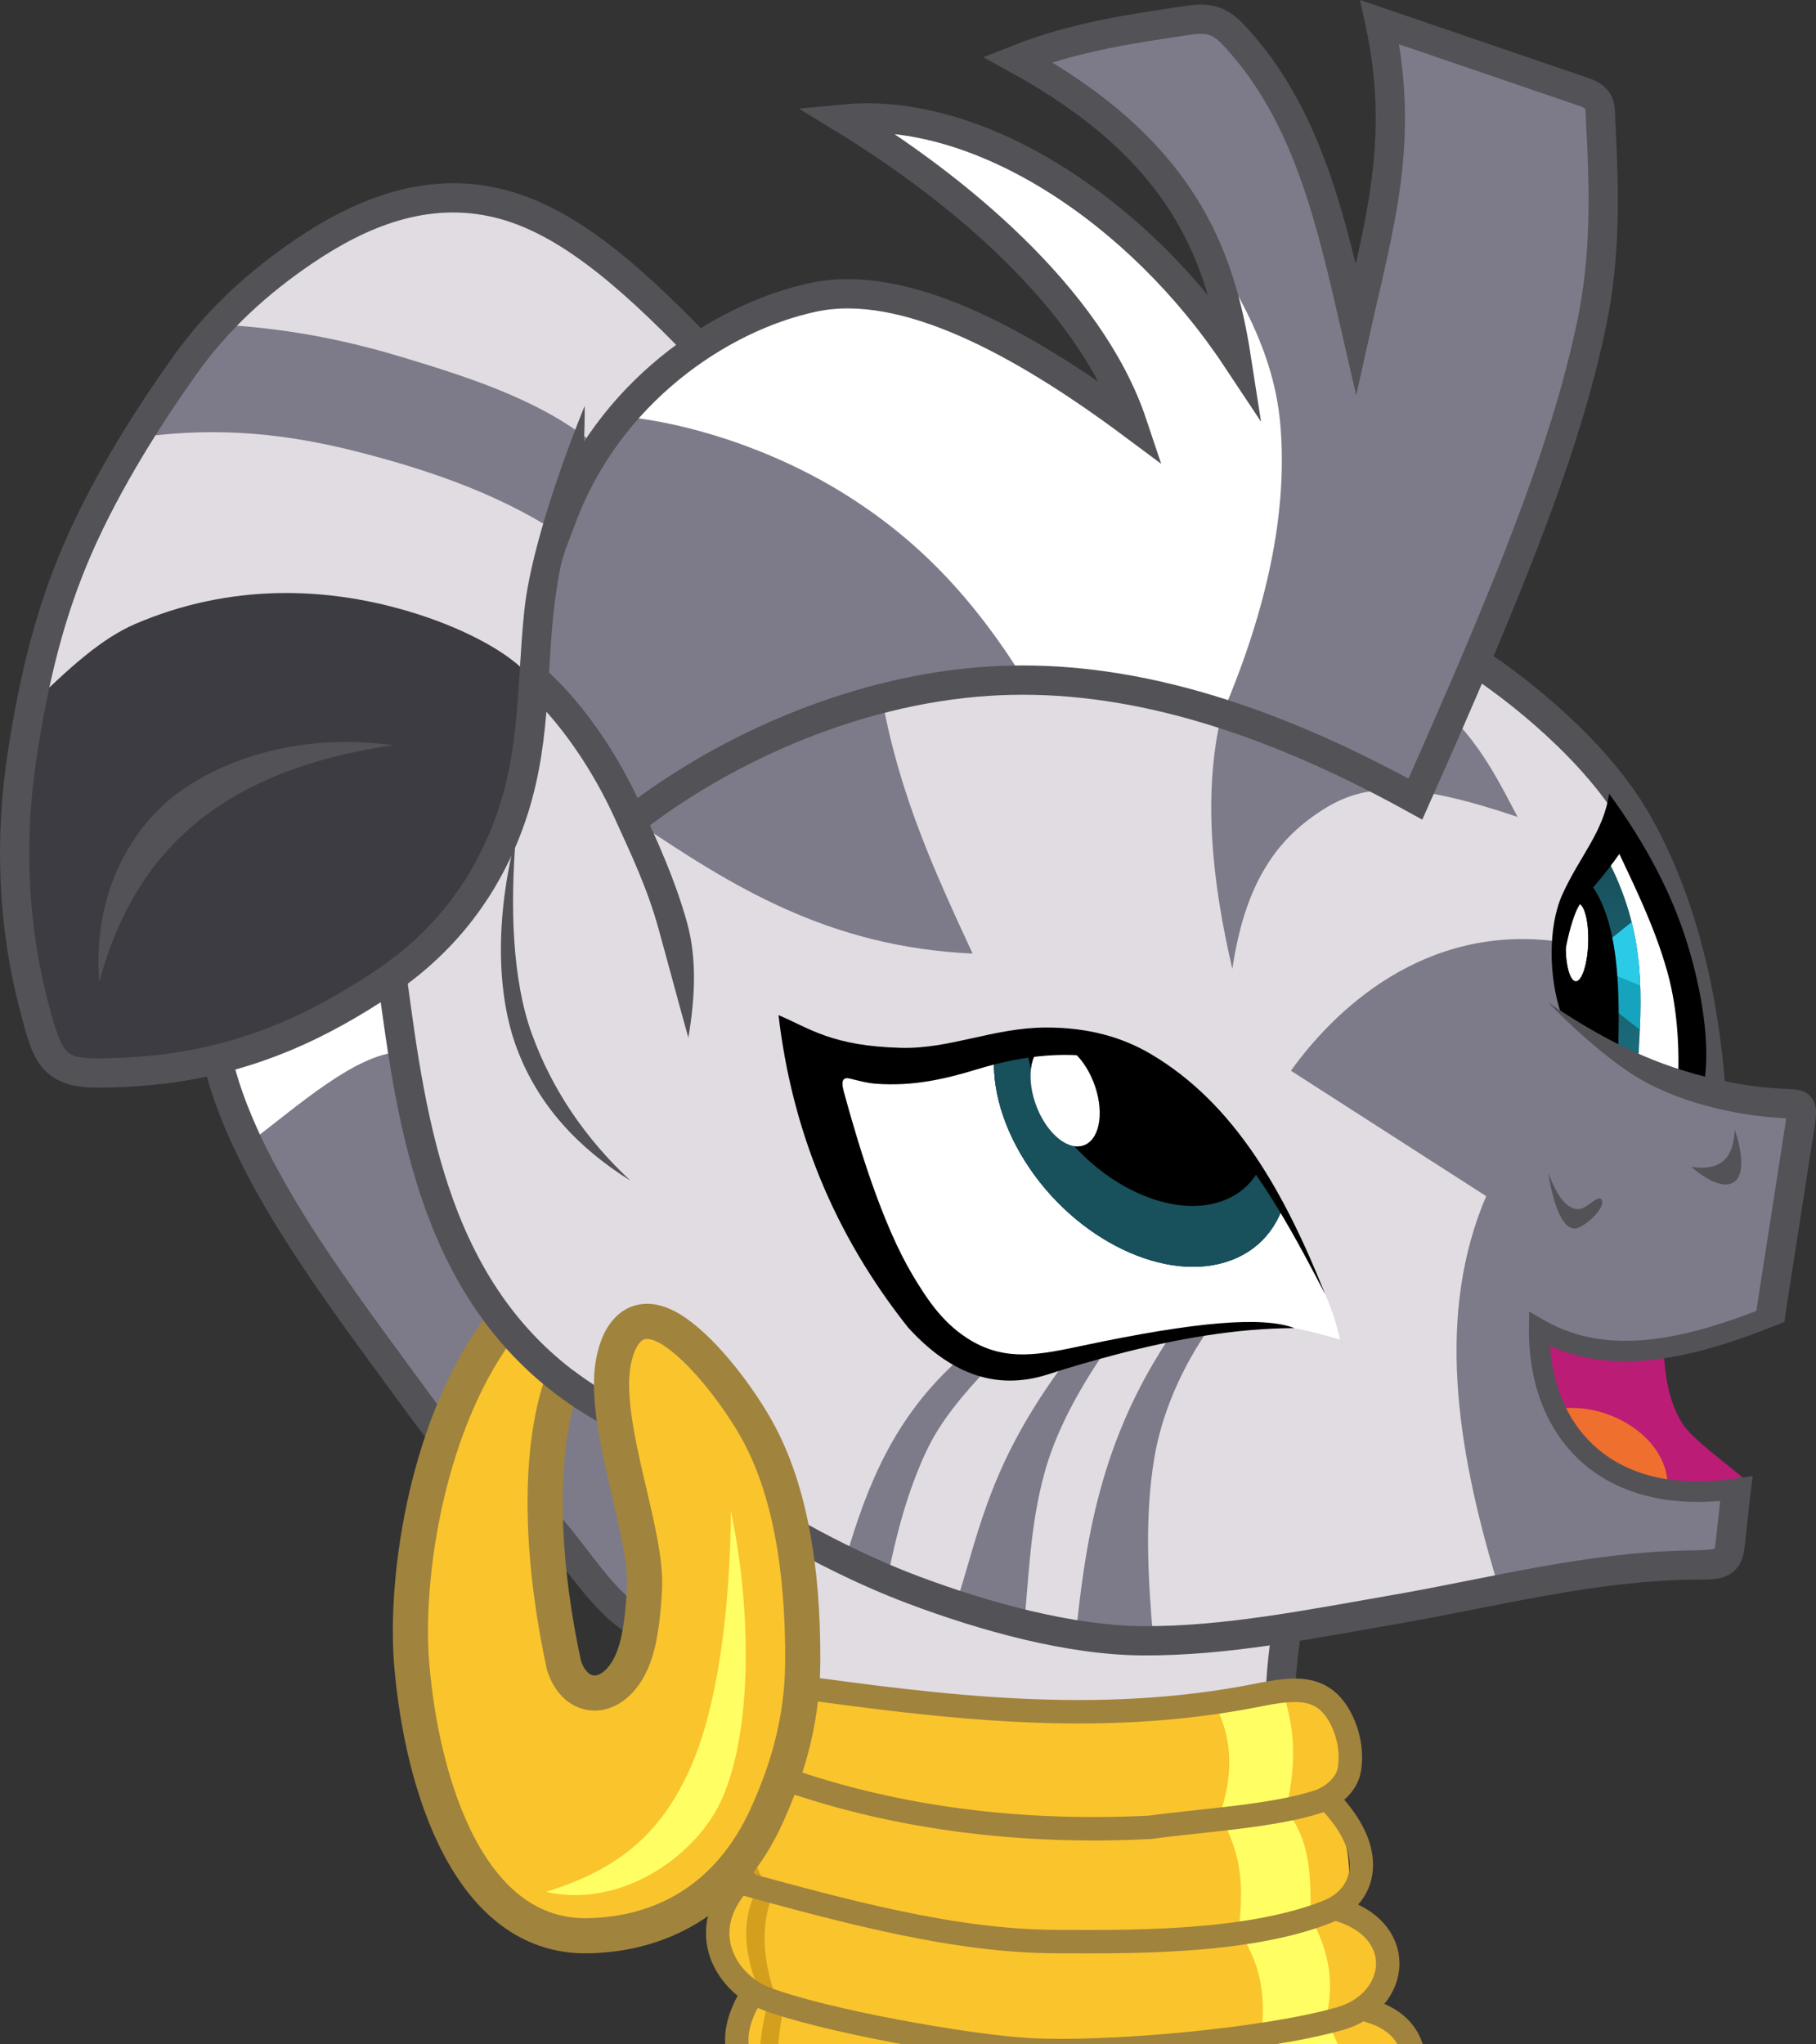
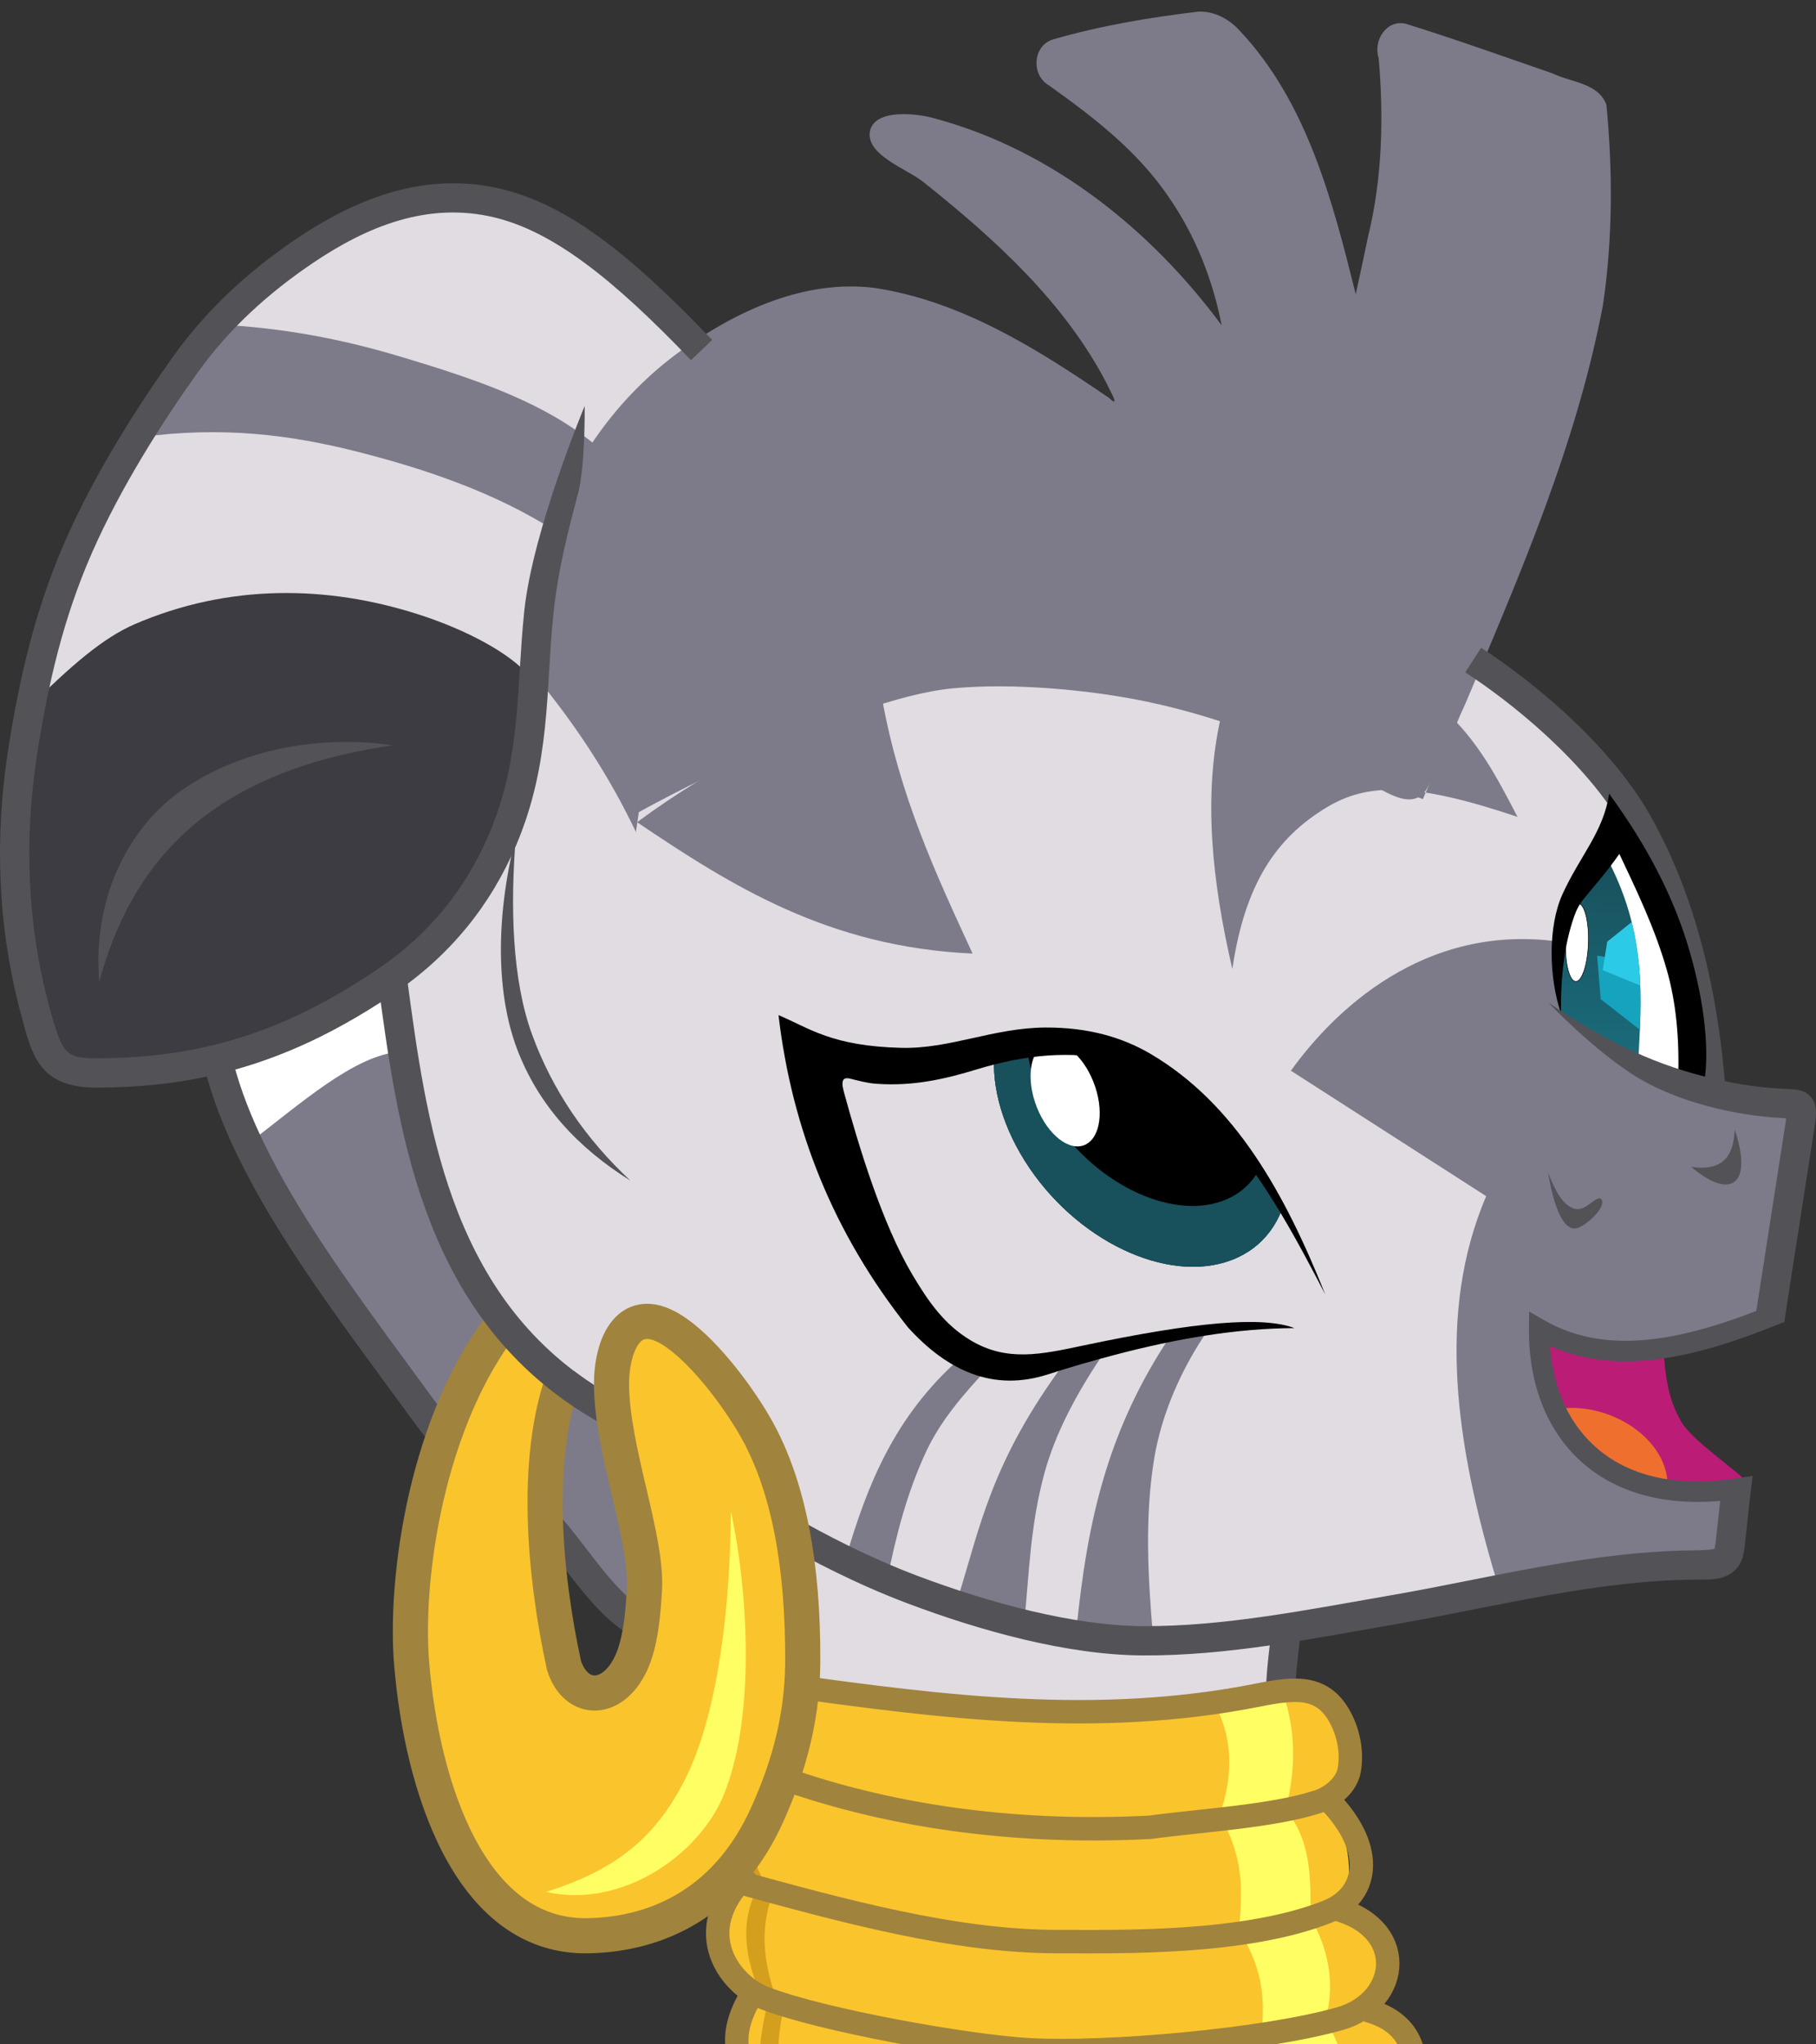
<svg xmlns="http://www.w3.org/2000/svg" xmlns:ns1="http://www.inkscape.org/namespaces/inkscape" xmlns:ns2="http://sodipodi.sourceforge.net/DTD/sodipodi-0.dtd" xmlns:xlink="http://www.w3.org/1999/xlink" width="874.961mm" height="984.955mm" viewBox="0 0 3100.256 3489.998" id="svg4742" version="1.1" ns1:version="0.91 r13725" ns2:docname="Zecora_ManeU.svg" ns1:export-filename="/home/tps/Pictures/wip/Vector/PoneWS/Zecora_Mane.png" ns1:export-xdpi="154.72914" ns1:export-ydpi="154.72914">
  <rect x="0" y="0" width="3100.256" height="3489.998" fill="#333333" stroke="none" />
  <defs id="defs4744">
    <linearGradient ns1:collect="always" id="linearGradient5515">
      <stop style="stop-color:#18505b;stop-opacity:1;" offset="0" id="stop5517" />
      <stop style="stop-color:#1a6c7d;stop-opacity:1" offset="1" id="stop5519" />
    </linearGradient>
    <clipPath clipPathUnits="userSpaceOnUse" id="clipPath5352">
      <path style="opacity:1;fill:none;fill-opacity:1;stroke:#00ff00;stroke-width:50;stroke-linecap:butt;stroke-linejoin:miter;stroke-miterlimit:4;stroke-dasharray:none;stroke-opacity:1" d="m 2855.714,-767.638 -177.143,38.571 -52.857,281.429 180,-31.429 40,514.286 L 697.143,-50.495 1977.143,-1656.209 l 1000,120 z" id="path5354" ns1:connector-curvature="0" ns2:nodetypes="ccccccccc" />
    </clipPath>
    <clipPath clipPathUnits="userSpaceOnUse" id="clipPath5384">
      <path style="opacity:1;fill:none;fill-opacity:1;stroke:#00ff00;stroke-width:50;stroke-linecap:butt;stroke-linejoin:miter;stroke-miterlimit:4;stroke-dasharray:none;stroke-opacity:1" d="m -4.041,-1363.923 509.117,699.026 -92.934,258.599 230.315,96.975 0,-230.315 266.68,28.284 L 840.447,1.804 56.569,-184.065 Z" id="path5386" ns1:connector-curvature="0" />
    </clipPath>
    <clipPath clipPathUnits="userSpaceOnUse" id="clipPath5399">
-       <path style="opacity:1;fill:none;fill-opacity:1;stroke:#535257;stroke-width:50;stroke-linecap:butt;stroke-linejoin:miter;stroke-miterlimit:10;stroke-dasharray:none;stroke-opacity:1" d="m 644.286,-2220.495 1.429,184.286 c 12.618,101.899 76.688,-22.588 135,-122.857 L 720,-1947.638 l -51.429,451.429 1925.714,131.429 411.429,-1874.286 -2211.429,-114.286 z" id="path5401" ns1:connector-curvature="0" ns2:nodetypes="ccccccccc" />
-     </clipPath>
+       </clipPath>
    <clipPath clipPathUnits="userSpaceOnUse" id="clipPath5489">
      <path ns2:nodetypes="ccsscccc" ns1:connector-curvature="0" id="path5491" d="m -768.618,-1607.469 139.195,-422.997 c 55.242,-67.862 101.677,-97.325 204.066,-111.157 51.046,-6.896 124.202,-26.213 202.958,-11.996 62.22,11.232 133.273,5.38 222.708,35.835 -28.824,32.551 -55.639,64.64 -72.91,110.923 l -69.446,405.719 c -224.274,175.581 -421.008,33.749 -626.57,-6.327 z" style="opacity:1;fill:#ffffff;fill-opacity:1;stroke:none;stroke-width:1;stroke-linecap:butt;stroke-linejoin:miter;stroke-miterlimit:10;stroke-dasharray:none;stroke-opacity:1" />
    </clipPath>
    <clipPath clipPathUnits="userSpaceOnUse" id="clipPath5495">
      <path ns2:nodetypes="ccsscccc" ns1:connector-curvature="0" id="path5497" d="m -725.271,-1598.701 150.618,-420.601 c 57.077,-67.469 104.309,-96.755 207.077,-110.484 51.235,-6.844 124.916,-26.034 203.292,-11.876 61.92,11.185 133.135,5.385 221.752,35.694 -29.704,32.362 -57.386,64.265 -75.908,110.285 l -80.4,403.437 c -229.024,174.543 -421.94,33.451 -626.431,-6.455 z" style="opacity:1;fill:#ffffff;fill-opacity:1;stroke:none;stroke-width:1;stroke-linecap:butt;stroke-linejoin:miter;stroke-miterlimit:10;stroke-dasharray:none;stroke-opacity:1" />
    </clipPath>
    <clipPath clipPathUnits="userSpaceOnUse" id="clipPath5507">
      <ellipse style="opacity:1;fill:#18505b;fill-opacity:1;stroke:none;stroke-width:1.01;stroke-linecap:butt;stroke-linejoin:miter;stroke-miterlimit:10;stroke-dasharray:none;stroke-opacity:1" id="ellipse5509" cx="-428.917" cy="-2019.539" rx="289.809" ry="213.194" transform="matrix(0.532,0.847,-0.934,0.358,0,0)" clip-path="url(#clipPath5495)" />
    </clipPath>
    <clipPath clipPathUnits="userSpaceOnUse" id="clipPath5511">
      <ellipse clip-path="url(#clipPath5495)" transform="matrix(0.532,0.847,-0.934,0.358,0,0)" ry="213.194" rx="289.809" cy="-2019.539" cx="-428.917" id="ellipse5513" style="opacity:1;fill:#18505b;fill-opacity:1;stroke:none;stroke-width:1.01;stroke-linecap:butt;stroke-linejoin:miter;stroke-miterlimit:10;stroke-dasharray:none;stroke-opacity:1" />
    </clipPath>
    <linearGradient ns1:collect="always" xlink:href="#linearGradient5515" id="linearGradient5521" x1="-718.726" y1="-1976.545" x2="-139.108" y2="-1976.545" gradientUnits="userSpaceOnUse" />
    <clipPath clipPathUnits="userSpaceOnUse" id="clipPath5537">
      <path style="opacity:1;fill:#18505b;fill-opacity:1;stroke:none;stroke-width:1;stroke-linecap:butt;stroke-linejoin:miter;stroke-miterlimit:10;stroke-dasharray:none;stroke-opacity:1" d="m 2450,-1531.924 c 72.312,132.54 61.829,245.76 55.714,360 L 2375,-1260.495 c -26.098,-119.277 30.052,-192.196 75,-271.429 z" id="path5539" ns1:connector-curvature="0" ns2:nodetypes="cccc" />
    </clipPath>
    <clipPath clipPathUnits="userSpaceOnUse" id="clipPath5541">
      <path ns2:nodetypes="cccc" ns1:connector-curvature="0" id="path5543" d="m 2450,-1531.924 c 72.312,132.54 61.829,245.76 55.714,360 L 2375,-1260.495 c -26.098,-119.277 30.052,-192.196 75,-271.429 z" style="opacity:1;fill:#18505b;fill-opacity:1;stroke:none;stroke-width:1;stroke-linecap:butt;stroke-linejoin:miter;stroke-miterlimit:10;stroke-dasharray:none;stroke-opacity:1" />
    </clipPath>
    <linearGradient ns1:collect="always" xlink:href="#linearGradient5515" id="linearGradient5551" x1="2516.925" y1="-1527.638" x2="2508.642" y2="-1174.781" gradientUnits="userSpaceOnUse" />
  </defs>
  <ns2:namedview id="base" pagecolor="#ffffff" bordercolor="#666666" borderopacity="1.0" ns1:pageopacity="0.0" ns1:pageshadow="2" ns1:zoom="0.175" ns1:cx="1061.763" ns1:cy="1698.2558" ns1:document-units="px" ns1:current-layer="layer6" showgrid="false" ns1:window-width="1920" ns1:window-height="1060" ns1:window-x="0" ns1:window-y="0" ns1:window-maximized="1" showguides="false" borderlayer="true" ns1:showpageshadow="false" fit-margin-top="0" fit-margin-left="0" fit-margin-right="0" fit-margin-bottom="0" ns1:snap-page="true" />
  <g ns1:groupmode="layer" id="layer4" ns1:label="Zecora" style="display:inline;opacity:1" transform="translate(290.618,2991.922)" ns2:insensitive="true">
    <g ns1:groupmode="layer" id="layer6" ns1:label="Color" style="display:inline;opacity:1">
      <path style="opacity:1;fill:#e1dce2;fill-opacity:1;stroke:none;stroke-width:1;stroke-linecap:butt;stroke-linejoin:miter;stroke-miterlimit:10;stroke-dasharray:none;stroke-opacity:1" d="M 987.929,-448.724 967.726,48.271 1888.985,1.804 1907.168,-283.059 Z" id="path5418" ns1:connector-curvature="0" />
      <path style="opacity:1;fill:#e1dce2;fill-opacity:1;stroke:none;stroke-width:1;stroke-linecap:butt;stroke-linejoin:miter;stroke-miterlimit:10;stroke-dasharray:none;stroke-opacity:1" d="m 700,-1621.924 c 545.64,-356.698 1010.621,-229.441 1500,-248.571 102.608,81.514 210.293,143.789 298.112,281.349 63.852,100.019 117.202,239.839 150.46,455.794 l 137.143,40 -62.857,345.714 c -63.649,39.986 -127.298,62.093 -190.948,66.778 -63.97,4.708 -127.94,-8.181 -191.91,-38.206 19.897,89.212 28.92,165.194 86.333,217.878 47.817,43.879 134.15,74.072 242.239,59.265 L 2640,-330.495 1650.532,-181.185 1068.571,-361.924 734.286,-590.495 Z" id="path5422" ns1:connector-curvature="0" ns2:nodetypes="ccscccscscccccc" />
      <path style="opacity:1;fill:#e1dce2;fill-opacity:1;stroke:none;stroke-width:1;stroke-linecap:butt;stroke-linejoin:miter;stroke-miterlimit:10;stroke-dasharray:none;stroke-opacity:1" d="m -257.143,-1753.352 c 17.143,0 871.429,-62.857 871.429,-62.857 L 920,-2410.495 c -155.793,-130.561 -310.011,-267.739 -502.828,-242.804 -196.331,92.7 -334.871,214.968 -436.709,356.013 -116.963,161.992 -185.514,348.753 -237.606,543.934 z" id="path5424" ns1:connector-curvature="0" ns2:nodetypes="ccccsc" />
      <path style="opacity:1;fill:#7d7b89;fill-opacity:1;stroke:none;stroke-width:1;stroke-linecap:butt;stroke-linejoin:miter;stroke-miterlimit:10;stroke-dasharray:none;stroke-opacity:1" d="m 1755.4,-2972.09 c -83.643,9.985 -167.576,24.054 -248.561,47.572 -34.703,10.788 -37.287,61.054 -6.558,78.488 76.173,54.252 152.248,112.787 205.369,192.083 44.847,65.053 74.273,140.094 89.383,217.475 -120.493,-162.983 -288.676,-298.163 -486.311,-352.252 -29.87,-9.355 -104.604,-18.924 -113.885,19.69 -9.504,41.764 66.073,66.69 91.869,88.626 120.841,96.416 240.46,204.504 312.722,344.571 3.455,8.966 24.626,43.192 3.108,23.172 -121.837,-83.301 -252.517,-165.823 -401.22,-187.849 -118.63,-14.45 -234.228,39.266 -328.568,106.674 -110.55,79.344 -192.095,195.667 -232.623,325.286 -22.826,70.794 -30.277,219.904 -30.277,219.904 l -526.551,678.693 c 92.796,231.047 219.017,433.81 381.847,605.597 l 330.46,336.31 c 0,0 123.635,-93.429 81.87,-228.959 -48.259,-156.602 -261.83,-361.29 -244.135,-411.593 106.723,-303.405 166.64,-736.811 166.64,-736.811 0,0 350.572,-194.303 537.107,-211.442 99.623,-9.238 229.164,1.843 328.664,22.54 133.512,27.723 267.612,82.085 391.23,145.213 25.472,13.138 63.499,37.822 86.097,7.364 28.141,-46.154 44.77,-99.357 67.831,-148.488 93.624,-221.025 190.266,-444.018 235.05,-681.096 16.704,-112.879 16.831,-228.292 5.864,-341.668 -13.74,-37.498 -60.45,-38.212 -91.752,-53.544 -83.128,-28.721 -166.29,-58.479 -250.065,-84.595 -33.263,-8.733 -56.904,28.636 -46.992,58.292 8.982,102.07 6.103,206.997 -18.428,306.307 -6.701,32.364 -13.635,64.681 -20.689,96.97 -39.623,-159.28 -82.952,-327.913 -198.787,-450.757 -17.907,-19.286 -42.837,-32.843 -69.708,-31.773 z" id="path5426" ns1:connector-curvature="0" ns2:nodetypes="cccccccccccccccccssccccccccccccccc" />
      <path style="opacity:1;fill:#e1dce2;fill-opacity:1;stroke:none;stroke-width:1;stroke-linecap:butt;stroke-linejoin:miter;stroke-miterlimit:10;stroke-dasharray:none;stroke-opacity:1" d="m 354.286,-1493.352 c 20.081,303.284 76.792,521.49 161.312,675.108 90.397,164.3 212.605,254.718 355.831,296.32 34.323,-249.707 64.146,-499.262 20.136,-746.314 -35.62,-199.95 -119.603,-398.261 -288.707,-593.686 z" id="path5420" ns1:connector-curvature="0" ns2:nodetypes="cscscc" />
      <path style="opacity:1;fill:#3d3c42;fill-opacity:1;stroke:none;stroke-width:1;stroke-linecap:butt;stroke-linejoin:miter;stroke-miterlimit:10;stroke-dasharray:none;stroke-opacity:1" d="m -242.09,-1783.187 c 73.784,-73.732 128.585,-120.365 181.939,-143.318 159.35,-68.552 327.243,-66.789 483.822,-16.493 84.66,27.194 156.811,67.121 188.481,104.304 -7.636,197.527 -39.861,391.484 -280.172,555.235 -179.014,130.205 -368.679,136.573 -513.808,119.547 -107.06,-166.666 -83.265,-393.151 -60.263,-619.274 z" id="path5428" ns1:connector-curvature="0" ns2:nodetypes="csscccc" />
      <path style="opacity:1;fill:#fac42d;fill-opacity:1;stroke:none;stroke-width:1;stroke-linecap:butt;stroke-linejoin:miter;stroke-miterlimit:10;stroke-dasharray:none;stroke-opacity:1" d="m 989.949,-101.232 c 314.738,30.053 629.514,77.653 949.543,-6.061 91.679,57.54 64.001,125.93 40.406,193.949 31.486,59.169 41.233,115.923 24.244,169.706 62.829,42.123 106.174,91.022 46.467,175.767 73.153,60.491 119.118,122.795 32.325,193.949 L 983.889,642.24 975.807,422.027 C 947.057,357.345 897.044,296.019 965.706,215.956 Z" id="path5430" ns1:connector-curvature="0" ns2:nodetypes="cccccccccc" />
      <path style="display:inline;opacity:1;fill:#fac42d;fill-opacity:1;stroke:none;stroke-width:60;stroke-linecap:butt;stroke-linejoin:miter;stroke-miterlimit:4;stroke-dasharray:none;stroke-opacity:1" d="M 571.053,-737.078 C 438.141,-568.691 399.842,-298.521 412.182,-151.235 429.559,56.167 510.622,316.758 713.168,312.93 c 122.437,-2.314 239.796,-59.891 305.781,-206.396 29.58,-65.676 60.258,-152.087 60.862,-260.696 0.917,-164.867 -23.996,-298.689 -77.77,-395.903 -28.634,-51.765 -85.971,-130.137 -138.744,-166.888 -80.197,-55.85 -110.124,22.292 -109.947,88.402 0.299,111.622 61.073,261.225 56.257,350.129 -2.676,49.41 -8.094,92.372 -21.588,123.173 -30.73,70.144 -95.286,70.872 -115.825,6.599 -34.556,-159.375 -50.216,-353.566 -0.767,-490.418" id="path5346-3" ns1:connector-curvature="0" ns2:nodetypes="cssssssssscc" />
      <path style="opacity:1;fill:#ffff64;fill-opacity:1;stroke:none;stroke-width:1;stroke-linecap:butt;stroke-linejoin:miter;stroke-miterlimit:10;stroke-dasharray:none;stroke-opacity:1" d="M 641.429,238.076 C 762.183,200.268 832.589,143.536 883.509,36.23 936.348,-75.12 956.118,-254.225 957.143,-411.924 989.413,-260.724 997.137,-50.151 943.328,76.183 901.751,173.797 772.626,267.324 641.429,238.076 Z" id="path5447" ns1:connector-curvature="0" ns2:nodetypes="cscsc" />
      <path style="opacity:1;fill:#ffff64;fill-opacity:1;stroke:none;stroke-width:1;stroke-linecap:butt;stroke-linejoin:miter;stroke-miterlimit:10;stroke-dasharray:none;stroke-opacity:1" d="m 1780,-89.066 c 41.144,75.732 29.669,139.313 11.919,196.306 40.595,73.144 39.285,124.269 32.439,196.724 45.309,70.198 43.425,125.492 38.5,179.827 21.083,38.434 26.087,74.189 31.429,110 l 120,-27.143 c -4.901,-35.837 -23.437,-74.402 -41.429,-112.857 16.116,-61.5 3.902,-118 -25.714,-171.429 -0.941,-64.569 2.331,-130.128 -42.857,-184.286 21.491,-86.335 12.968,-148.66 -5.714,-202.857 z" id="path5449" ns1:connector-curvature="0" ns2:nodetypes="ccccccccccc" />
      <path style="opacity:1;fill:#d49f1d;fill-opacity:1;stroke:none;stroke-width:1;stroke-linecap:butt;stroke-linejoin:miter;stroke-miterlimit:10;stroke-dasharray:none;stroke-opacity:1" d="m 984.899,185.651 16.162,49.497 c -23.795,45.946 -24.672,101.882 4.041,170.716 l 16.162,19.193 c -13.656,46.154 -15.055,88.688 -20.203,132.33 l 34.345,5.051 c 2.554,-42.297 0.654,-81.81 13.132,-130.31 l -14.142,-12.122 c -18.6,-54.397 -29.813,-110.701 -7.071,-175.767 -12.642,-23.05 -27.05,-44.334 -33.335,-73.741" id="path5451" ns1:connector-curvature="0" ns2:nodetypes="cccccccccc" />
-       <path style="opacity:1;fill:#ffffff;fill-opacity:1;stroke:none;stroke-width:1;stroke-linecap:butt;stroke-linejoin:miter;stroke-miterlimit:10;stroke-dasharray:none;stroke-opacity:1" d="m 1735.442,-2631.664 c 72.641,115.623 147.941,224.962 159.796,365.494 11.724,138.971 -17.851,296.594 -91.106,473.942 l -336.381,-23.233 c -95.2,-156.934 -193.634,-256.906 -318.763,-334.489 -122.736,-76.1 -271.942,-123.563 -391.374,-132.202 266.259,-282.346 565.49,-235.733 850.548,-29.294 -75.739,-206.167 -247.78,-347.434 -446.488,-470.731 184.502,14.272 377.317,56.092 654.579,377.797 z" id="path5453" ns1:connector-curvature="0" ns2:nodetypes="csccsccccc" />
      <path style="opacity:1;fill:#ffffff;fill-opacity:1;stroke:none;stroke-width:1;stroke-linecap:butt;stroke-linejoin:miter;stroke-miterlimit:10;stroke-dasharray:none;stroke-opacity:1" d="m 133.34,-1039.664 c 89.812,-68.569 182.591,-151.975 259.609,-156.574 l -15.152,-106.066 -304.056,120.208 z" id="path5455" ns1:connector-curvature="0" ns2:nodetypes="ccccc" />
      <path style="opacity:1;fill:#7d7b89;fill-opacity:1;stroke:none;stroke-width:1;stroke-linecap:butt;stroke-linejoin:miter;stroke-miterlimit:10;stroke-dasharray:none;stroke-opacity:1" d="m -49.497,-2245.786 c 137.583,-18.511 253.677,-4.175 367.816,24.775 115.405,29.27 235.792,69.529 339.29,135.839 l 74.751,-141.421 c -88.343,-77.076 -210.576,-117.616 -333.51,-154.756 -87.718,-26.5 -183.908,-48.001 -297.835,-55.356 z" id="path5457" ns1:connector-curvature="0" ns2:nodetypes="csccscc" />
      <path style="opacity:1;fill:#7d7b89;fill-opacity:1;stroke:none;stroke-width:1;stroke-linecap:butt;stroke-linejoin:miter;stroke-miterlimit:10;stroke-dasharray:none;stroke-opacity:1" d="m 797.01,-1588.177 c 161.472,108.8 326.792,213.15 572.757,224.254 -61.773,-134.015 -124.26,-267.258 -154.553,-435.376 -139.401,44.1 -278.802,107.913 -418.203,211.122 z" id="path5459" ns1:connector-curvature="0" ns2:nodetypes="cccc" />
      <path style="opacity:1;fill:#7d7b89;fill-opacity:1;stroke:none;stroke-width:1;stroke-linecap:butt;stroke-linejoin:miter;stroke-miterlimit:10;stroke-dasharray:none;stroke-opacity:1" d="m 1813.224,-1337.659 c 21.491,-145.144 74.585,-223.596 160.686,-275.638 69.875,-42.235 149.589,-43.422 326.208,16.029 -29.308,-55.843 -57.463,-112.016 -105.056,-162.635 l -56.569,132.33 -345.472,-137.381 c -29.639,133.338 -14.579,277.851 20.203,427.295 z" id="path5461" ns1:connector-curvature="0" ns2:nodetypes="csccccc" />
      <path style="opacity:1;fill:#7d7b89;fill-opacity:1;stroke:none;stroke-width:1;stroke-linecap:butt;stroke-linejoin:miter;stroke-miterlimit:10;stroke-dasharray:none;stroke-opacity:1" d="m 1153.594,-332.557 c 35.755,-122.029 82.092,-240.962 194.959,-340.421 l 46.539,17.714 c -41.999,44.595 -80.448,89.839 -104.562,141.493 -32.025,68.599 -51.365,142.205 -66.225,217.58 z" id="path5463" ns1:connector-curvature="0" ns2:nodetypes="cccscc" />
      <path style="opacity:1;fill:#7d7b89;fill-opacity:1;stroke:none;stroke-width:1;stroke-linecap:butt;stroke-linejoin:miter;stroke-miterlimit:10;stroke-dasharray:none;stroke-opacity:1" d="m 1344.513,-262.856 c 38.65,-123.714 57.195,-234.549 184.511,-405.49 l 68.69,-19.193 c -52.266,75.782 -87.435,145.513 -105.079,209.944 -24.843,90.717 -26.271,173.757 -34.985,259.185 z" id="path5465" ns1:connector-curvature="0" ns2:nodetypes="cccscc" />
      <path style="opacity:1;fill:#7d7b89;fill-opacity:1;stroke:none;stroke-width:1;stroke-linecap:butt;stroke-linejoin:miter;stroke-miterlimit:10;stroke-dasharray:none;stroke-opacity:1" d="m 1677.857,-197.638 c -9.066,-103.515 -14.159,-206.067 1.861,-303.5 12.66,-76.999 46.363,-154.373 93.854,-222.928 l -66.428,13.571 c -52.504,78.382 -86.913,155.371 -110.421,231.523 -27.821,90.123 -40.373,179.072 -49.58,267.763 z" id="path5467" ns1:connector-curvature="0" ns2:nodetypes="csccscc" />
      <path style="opacity:1;fill:#7d7b89;fill-opacity:1;stroke:none;stroke-width:1;stroke-linecap:butt;stroke-linejoin:miter;stroke-miterlimit:10;stroke-dasharray:none;stroke-opacity:1" d="m 2371.838,-1384.126 c -232.71,-32.981 -387.257,120.689 -458.609,220.213 l 333.35,214.152 c -84.65,198.185 -52.412,423.453 18.183,657.609 l 385.878,-20.203 12.122,-128.289 c -170.58,-5.899 -304.066,-57.419 -310.117,-265.67 109.628,13.224 216.593,31.195 368.706,-31.315 l 61.619,-362.645 -281.833,-80.812 -127.532,-83.085 z" id="path5469" ns1:connector-curvature="0" ns2:nodetypes="cccccccccccc" />
      <path style="opacity:1;fill:#bb1c76;fill-opacity:1;stroke:none;stroke-width:20;stroke-linecap:butt;stroke-linejoin:miter;stroke-miterlimit:10;stroke-dasharray:none;stroke-opacity:1" d="M 2352.857,-710.495 2530,-686.924 c 9.096,41.521 15.947,82.845 42.21,125.872 20.113,32.95 51.61,66.899 104.218,102.7 -116.461,13.353 -199.208,-2.564 -251.952,-44.531 -54.049,-43.005 -76.591,-113.364 -71.62,-207.612 z" id="path5473" ns1:connector-curvature="0" ns2:nodetypes="ccscsc" />
      <path style="opacity:1;fill:#ef6f2f;fill-opacity:1;stroke:none;stroke-width:1;stroke-linecap:butt;stroke-linejoin:miter;stroke-miterlimit:10;stroke-dasharray:none;stroke-opacity:1" d="m 2368.808,-586.61 c 89.793,-13.121 191.408,52.528 187.383,135.866 l -124.754,-47.982 z" id="path5475" ns1:connector-curvature="0" ns2:nodetypes="cc" />
-       <path style="opacity:1;fill:#ffffff;fill-opacity:1;stroke:none;stroke-width:1;stroke-linecap:butt;stroke-linejoin:miter;stroke-miterlimit:10;stroke-dasharray:none;stroke-opacity:1" d="M 1107.127,-1186.136 1580,-1209.066 c 93.362,24.195 145.831,53.715 213.311,135.829 33.642,40.938 90.751,96.467 119.218,167.903 22.489,56.437 65.783,114.668 84.615,200.554 -46.019,-13.576 -90.534,-25.604 -143.36,-24.824 l -419.498,76.252 c -284.804,-131.496 -255.658,-345.339 -327.159,-532.784 z" id="path5477" ns1:connector-curvature="0" ns2:nodetypes="ccsscccc" />
      <path style="opacity:1;fill:#ffffff;fill-opacity:1;stroke:none;stroke-width:1;stroke-linecap:butt;stroke-linejoin:miter;stroke-miterlimit:10;stroke-dasharray:none;stroke-opacity:1" d="m 2480,-1583.352 140,452.857 c -80.268,-40.4 -133.662,-31.657 -246.006,-132.835 -29.423,-156.758 48.886,-229.975 106.007,-320.022 z" id="path5479" ns1:connector-curvature="0" ns2:nodetypes="cccc" />
      <ellipse style="opacity:1;fill:url(#linearGradient5521);fill-opacity:1;stroke:none;stroke-width:1.01;stroke-linecap:butt;stroke-linejoin:miter;stroke-miterlimit:10;stroke-dasharray:none;stroke-opacity:1" id="path5481" cx="-428.917" cy="-2019.539" rx="289.809" ry="213.194" transform="matrix(0.532,0.847,-0.934,0.358,0,0)" clip-path="url(#clipPath5495)" />
      <path style="opacity:1;fill:#2bcbe8;fill-opacity:1;stroke:none;stroke-width:1;stroke-linecap:butt;stroke-linejoin:miter;stroke-miterlimit:10;stroke-dasharray:none;stroke-opacity:1" d="m 1421.285,-1026.532 121.218,-29.799 68.185,48.992 -83.843,126.774 z" id="path5499" ns1:connector-curvature="0" clip-path="url(#clipPath5507)" />
      <path style="opacity:1;fill:#16a3be;fill-opacity:1;stroke:none;stroke-width:1;stroke-linecap:butt;stroke-linejoin:miter;stroke-miterlimit:10;stroke-dasharray:none;stroke-opacity:1" d="m 1484.419,-899.758 137.381,-118.188 40.911,30.81 -63.135,152.533 z" id="path5501" ns1:connector-curvature="0" clip-path="url(#clipPath5511)" />
      <ellipse transform="matrix(0.532,0.847,-0.943,0.333,0,0)" ry="173.1" rx="237.708" cy="-2071.214" cx="-534.584" id="ellipse5483" style="opacity:1;fill:#000000;fill-opacity:1;stroke:none;stroke-width:1.012;stroke-linecap:butt;stroke-linejoin:miter;stroke-miterlimit:10;stroke-dasharray:none;stroke-opacity:1" clip-path="url(#clipPath5489)" />
      <ellipse style="opacity:1;fill:#ffffff;fill-opacity:1;stroke:none;stroke-width:1.001;stroke-linecap:butt;stroke-linejoin:miter;stroke-miterlimit:10;stroke-dasharray:none;stroke-opacity:1" id="path5485" cx="1807.814" cy="-711.11" rx="53.032" ry="92.162" transform="matrix(0.969,-0.248,0.315,0.949,0,0)" />
      <path style="opacity:1;fill:url(#linearGradient5551);fill-opacity:1;stroke:none;stroke-width:1;stroke-linecap:butt;stroke-linejoin:miter;stroke-miterlimit:10;stroke-dasharray:none;stroke-opacity:1" d="m 2450,-1531.924 c 72.312,132.54 61.829,245.76 55.714,360 L 2375,-1260.495 c -26.098,-119.277 30.052,-192.196 75,-271.429 z" id="path5523" ns1:connector-curvature="0" ns2:nodetypes="cccc" />
      <path style="opacity:1;fill:#16a3be;fill-opacity:1;stroke:none;stroke-width:1;stroke-linecap:butt;stroke-linejoin:miter;stroke-miterlimit:10;stroke-dasharray:none;stroke-opacity:1" d="m 2435.983,-1360.387 98.995,16.668 -12.122,120.713 -80.812,-63.135 z" id="path5531" ns1:connector-curvature="0" clip-path="url(#clipPath5541)" />
      <path style="opacity:1;fill:#2bcbe8;fill-opacity:1;stroke:none;stroke-width:1;stroke-linecap:butt;stroke-linejoin:miter;stroke-miterlimit:10;stroke-dasharray:none;stroke-opacity:1" d="m 2453.155,-1384.126 56.569,-45.457 20.708,128.794 -84.853,-34.85 z" id="path5529" ns1:connector-curvature="0" clip-path="url(#clipPath5537)" />
-       <path style="opacity:1;fill:#000000;fill-opacity:1;stroke:none;stroke-width:1;stroke-linecap:butt;stroke-linejoin:miter;stroke-miterlimit:10;stroke-dasharray:none;stroke-opacity:1" d="m 2413.571,-1495.495 c 64.422,63.115 60.096,212.035 58.572,292.143 0,0 -98.507,-56.796 -98.75,-59.643 -10.852,-127.113 40.178,-232.5 40.178,-232.5 z" id="path5525" ns1:connector-curvature="0" ns2:nodetypes="ccsc" />
      <ellipse style="opacity:1;fill:#ffffff;fill-opacity:1;stroke:#000000;stroke-width:0.942;stroke-linecap:butt;stroke-linejoin:miter;stroke-miterlimit:10;stroke-dasharray:none;stroke-opacity:1" id="path5527" cx="2356.558" cy="-1480.979" rx="19.492" ry="66.69" transform="matrix(0.999,0.041,-0.032,0.999,0,0)" />
    </g>
    <g ns1:groupmode="layer" id="layer5" ns1:label="Lines" style="display:inline;opacity:1">
      <path style="opacity:1;fill:none;fill-opacity:1;stroke:#535257;stroke-width:50;stroke-linecap:butt;stroke-linejoin:miter;stroke-miterlimit:4;stroke-dasharray:none;stroke-opacity:1" d="m 812.53,-215.185 c -71.328,-28.25 -125.731,-135.367 -185.064,-191.974 -9.793,-9.343 -35.856,7.64 -45.333,-1.898 -57.651,-58.029 -109.424,-119.493 -155.028,-182.131 C 289.592,-780.064 121.81,-993.444 78.792,-1192.197" id="path5380" ns1:connector-curvature="0" ns2:nodetypes="csssc" clip-path="url(#clipPath5384)" />
      <path style="opacity:1;fill:#535257;fill-opacity:1;stroke:none;stroke-width:1;stroke-linecap:butt;stroke-linejoin:miter;stroke-miterlimit:4;stroke-dasharray:none;stroke-opacity:1" d="m 590,-1563.352 c -36.082,141.861 -32.37,271.07 2.001,362.045 36.417,96.391 104.044,169.105 193.713,225.098 -76.986,-71.789 -133.422,-154.817 -168.067,-249.761 -34.27,-93.915 -37.219,-219.491 -27.647,-337.382 z" id="path5372" ns1:connector-curvature="0" ns2:nodetypes="cscsc" />
      <path style="opacity:1;fill:none;fill-opacity:1;stroke:#535257;stroke-width:50;stroke-linecap:butt;stroke-linejoin:miter;stroke-miterlimit:4;stroke-dasharray:none;stroke-opacity:1" d="m 1905.653,-209.823 c -4.965,39.459 -10.351,79.023 -10.102,117.178" id="path5378" ns1:connector-curvature="0" ns2:nodetypes="cc" />
      <path style="opacity:1;fill:none;fill-opacity:1;stroke:#a0833d;stroke-width:40;stroke-linecap:butt;stroke-linejoin:miter;stroke-miterlimit:4;stroke-dasharray:none;stroke-opacity:1" d="m 1060.66,-113.354 c 252.953,34.825 520.511,70.297 796.44,15.364 65.445,-13.029 113.424,-17.849 143.227,43.959 11.749,24.367 17.642,55.134 12.465,84.171 -4.512,25.309 -29.295,45.962 -53.138,53.768 -77.623,25.412 -203.115,32.293 -286.34,43.809 -212.428,11.01 -430.489,-13.221 -631.341,-85.002" id="path5336" ns1:connector-curvature="0" ns2:nodetypes="csssscc" />
      <path style="opacity:1;fill:none;fill-opacity:1;stroke:#a0833d;stroke-width:40;stroke-linecap:butt;stroke-linejoin:miter;stroke-miterlimit:4;stroke-dasharray:none;stroke-opacity:1" d="m 962.857,219.505 c 188.917,51.804 375.743,103.173 551.383,103.383 109.728,0.131 320.839,4.686 461.382,-51.076 66.297,-26.304 86.101,-103.276 2.949,-189.45" id="path5338" ns1:connector-curvature="0" ns2:nodetypes="cssc" />
      <path style="opacity:1;fill:none;fill-opacity:1;stroke:#a0833d;stroke-width:40;stroke-linecap:butt;stroke-linejoin:miter;stroke-miterlimit:4;stroke-dasharray:none;stroke-opacity:1" d="m 992.857,200.934 c -109.176,95.666 -43.039,193.157 21.272,218.212 98.251,38.278 347.445,82.633 452.383,88.501 129.452,7.238 399.845,-15.876 530.829,-53.339 103.212,-29.52 118.132,-157.932 -14.483,-189.088" id="path5340" ns1:connector-curvature="0" ns2:nodetypes="csssc" />
      <path style="opacity:1;fill:none;fill-opacity:1;stroke:#a0833d;stroke-width:40;stroke-linecap:butt;stroke-linejoin:miter;stroke-miterlimit:4;stroke-dasharray:none;stroke-opacity:1" d="m 997.143,406.648 c -60.423,92.508 -14.123,138.236 5.714,161.429" id="path5342" ns1:connector-curvature="0" ns2:nodetypes="cc" />
      <path style="opacity:1;fill:none;fill-opacity:1;stroke:#a0833d;stroke-width:40;stroke-linecap:butt;stroke-linejoin:miter;stroke-miterlimit:4;stroke-dasharray:none;stroke-opacity:1" d="m 2043.539,440.21 c 63.116,17.288 83.187,57.892 81.822,110.107" id="path5344" ns1:connector-curvature="0" ns2:nodetypes="cc" />
      <path ns2:nodetypes="cc" ns1:connector-curvature="0" id="path5364" d="m 758.571,-577.638 c -30.874,-16.381 -59.028,-34.424 -84.733,-53.895" style="opacity:1;fill:none;fill-opacity:1;stroke:#535257;stroke-width:50;stroke-linecap:butt;stroke-linejoin:miter;stroke-miterlimit:4;stroke-dasharray:none;stroke-opacity:1" />
      <path style="opacity:1;fill:none;fill-opacity:1;stroke:#535257;stroke-width:50;stroke-linecap:butt;stroke-linejoin:miter;stroke-miterlimit:4;stroke-dasharray:none;stroke-opacity:1" d="m 2224.356,-1864.958 c 73.156,47.006 211.452,154.552 281.483,279.258 66.862,119.062 110.171,269.419 124.599,458.154" id="path5370" ns1:connector-curvature="0" ns2:nodetypes="csc" />
      <path style="opacity:1;fill:#000000;fill-opacity:1;stroke:none;stroke-width:1;stroke-linecap:butt;stroke-linejoin:miter;stroke-miterlimit:10;stroke-dasharray:none;stroke-opacity:1" d="m 2374.286,-1261.924 c -20.862,-60.992 -22.556,-147.886 2.409,-203.034 29.59,-65.363 70.324,-106.556 79.734,-171.966 65.865,90.27 107.369,173.263 132.021,251.223 27.245,86.16 41.049,179.028 30.122,243.063 l -44.286,-7.143 c 2.386,-68.061 -3.406,-130.187 -19.227,-185.73 -20.193,-70.895 -50.906,-134.557 -81.13,-198.555 -21.211,30.331 -38.047,49.087 -59.867,75.599 -9.01,10.947 -13.484,20.284 -17.324,31.198 -16.384,46.562 -23.182,102.337 -22.452,165.346 z" id="path5411" ns1:connector-curvature="0" ns2:nodetypes="cscsccscssc" />
      <path style="opacity:1;fill:none;fill-opacity:1;stroke:#bb1c76;stroke-width:20;stroke-linecap:butt;stroke-linejoin:miter;stroke-miterlimit:10;stroke-dasharray:none;stroke-opacity:1" d="m 2539.286,-688.352 c 2.863,44.277 7.507,88.308 32.248,129.557 20.182,33.649 88.738,79.017 117.753,107.586" id="path5471" ns1:connector-curvature="0" ns2:nodetypes="csc" />
      <path style="color:#000000;font-style:normal;font-variant:normal;font-weight:normal;font-stretch:normal;font-size:medium;line-height:normal;font-family:sans-serif;text-indent:0;text-align:start;text-decoration:none;text-decoration-line:none;text-decoration-style:solid;text-decoration-color:#000000;letter-spacing:normal;word-spacing:normal;text-transform:none;direction:ltr;block-progression:tb;writing-mode:lr-tb;baseline-shift:baseline;text-anchor:start;white-space:normal;clip-rule:nonzero;display:inline;overflow:visible;visibility:visible;opacity:1;isolation:auto;mix-blend-mode:normal;color-interpolation:sRGB;color-interpolation-filters:linearRGB;solid-color:#000000;solid-opacity:1;fill:#535257;fill-opacity:1;fill-rule:nonzero;stroke:none;stroke-width:50;stroke-linecap:butt;stroke-linejoin:miter;stroke-miterlimit:4;stroke-dasharray:none;stroke-dashoffset:0;stroke-opacity:1;color-rendering:auto;image-rendering:auto;shape-rendering:auto;text-rendering:auto;enable-background:accumulate" d="m 2352.624,-1280.285 c 0,0 70.078,74.076 140.778,120.673 76.292,50.282 181.029,72.271 256.75,76.388 4.195,0.201 5.568,0.32 8.578,0.463 -0.415,3.283 -0.926,7.015 -1.641,11.607 l -50.254,323.074 -56.682,281.375 -11.824,107.896 c -0.663,6.053 -1.502,9.613 -2.023,11.309 -0.772,-0.067 -10.13,2.224 -30.748,2.373 -180.847,1.311 -351.642,47.247 -515.369,75.68 -147.295,25.579 -290.961,54.613 -429.969,53.771 -118.709,-0.718 -262.947,-40.067 -383.881,-85.633 -83.868,-31.601 -163.068,-73.236 -206.715,-98.59 l -25.115,43.236 c 45.758,26.58 126.529,69.109 214.201,102.143 124.208,46.8 271.903,88.059 401.207,88.842 146.112,0.884 292.47,-29.092 438.826,-54.508 166.799,-28.966 334.651,-73.691 507.178,-74.941 23.758,-0.172 40.264,0.707 57.557,-9.84 8.646,-5.273 15.508,-14.261 18.945,-22.814 3.437,-8.554 4.634,-16.682 5.609,-25.58 l 11.58,-105.668 56.457,-280.268 50.426,-324.172 c 1.677,-10.778 2.933,-18.979 3.119,-27.252 0.186,-8.273 -0.609,-19.223 -8.945,-28.732 -8.336,-9.509 -18.92,-11.526 -26.148,-12.414 -7.228,-0.888 -13.792,-0.908 -21.971,-1.301 -48.841,-2.345 -91.79,-10.601 -131.22,-20.386 -100.013,-24.821 -183.476,-68.987 -268.707,-126.731 z" clip-path="url(#clipPath5352)" id="path5348" ns1:connector-curvature="0" ns2:nodetypes="cscccccscssssccsssssssccsssscsc" />
      <path style="opacity:1;fill:none;fill-opacity:1;stroke:#a0833d;stroke-width:60;stroke-linecap:butt;stroke-linejoin:miter;stroke-miterlimit:4;stroke-dasharray:none;stroke-opacity:1" d="m 571.053,-737.078 c -132.912,168.387 -171.211,438.557 -158.871,585.843 17.377,207.402 98.439,467.993 300.985,464.166 122.437,-2.314 239.796,-59.891 305.781,-206.396 29.58,-65.676 60.258,-152.087 60.862,-260.696 0.917,-164.867 -23.996,-298.689 -77.77,-395.903 -28.634,-51.765 -85.971,-130.137 -138.744,-166.888 -80.197,-55.85 -110.124,22.292 -109.947,88.402 0.299,111.622 61.073,261.225 56.257,350.129 -2.676,49.41 -8.094,92.372 -21.588,123.173 -30.73,70.144 -95.286,70.872 -115.825,6.599 -34.556,-159.375 -50.216,-353.566 -0.767,-490.418" id="path5346" ns1:connector-curvature="0" ns2:nodetypes="cssssssssscc" />
      <path style="opacity:1;fill:none;fill-opacity:1;stroke:#535257;stroke-width:50;stroke-linecap:butt;stroke-linejoin:miter;stroke-miterlimit:4;stroke-dasharray:none;stroke-opacity:1" d="M 708.151,-607.374 C 450.46,-775.865 412.365,-1075.239 379.196,-1320.593" id="path5362" ns1:connector-curvature="0" ns2:nodetypes="cc" />
      <path style="color:#000000;font-style:normal;font-variant:normal;font-weight:normal;font-stretch:normal;font-size:medium;line-height:normal;font-family:sans-serif;text-indent:0;text-align:start;text-decoration:none;text-decoration-line:none;text-decoration-style:solid;text-decoration-color:#000000;letter-spacing:normal;word-spacing:normal;text-transform:none;direction:ltr;block-progression:tb;writing-mode:lr-tb;baseline-shift:baseline;text-anchor:start;white-space:normal;clip-rule:nonzero;display:inline;overflow:visible;visibility:visible;opacity:1;isolation:auto;mix-blend-mode:normal;color-interpolation:sRGB;color-interpolation-filters:linearRGB;solid-color:#000000;solid-opacity:1;fill:#535257;fill-opacity:1;fill-rule:nonzero;stroke:none;stroke-width:50;stroke-linecap:butt;stroke-linejoin:miter;stroke-miterlimit:4;stroke-dasharray:none;stroke-dashoffset:0;stroke-opacity:1;color-rendering:auto;image-rendering:auto;shape-rendering:auto;text-rendering:auto;enable-background:accumulate" d="m 492.85,-2678.941 c -102.967,-2.824 -196.82,40.274 -277.049,94.428 -82,55.349 -153.506,120.777 -210.889,201.324 -59.327,83.277 -133.09,197.665 -185.014,316.584 -49.216,112.718 -76.693,226.953 -96.678,355.324 -22.709,145.872 -18.774,298.396 21.541,449.305 10.465,39.174 17.448,69.134 37.188,93.047 19.739,23.913 51.42,34.042 92.404,33.947 33.686,-0.078 65.982,-1.769 96.918,-4.809 177.623,-17.453 306.359,-86.739 405.07,-152.152 102.588,-67.983 171.131,-156.274 213.598,-255.523 60.651,-141.747 50.835,-268.099 64.242,-396.367 8.025,-76.774 25.204,-141.52 42.491,-207.613 11.959,-45.726 10.892,-147.441 10.892,-147.441 0,0 -88.763,212.582 -103.111,349.856 -13.989,133.834 -4.87,251.923 -60.482,381.894 -39.075,91.322 -100.646,170.823 -195.248,233.514 -95.637,63.377 -215.117,127.639 -382.34,144.07 -29.363,2.885 -60.058,4.496 -92.145,4.57 -34.221,0.079 -44.795,-4.953 -53.729,-15.775 -8.933,-10.822 -17.038,-35.172 -27.443,-74.123 -38.357,-143.58 -42.199,-288.932 -20.439,-428.709 19.607,-125.95 46.099,-235.377 93.094,-343.008 49.664,-113.743 121.798,-226.005 179.914,-307.582 53.427,-74.995 120.099,-136.213 198.141,-188.891 92.958,-62.746 196.645,-104.984 310,-77.555 100.055,24.211 201.998,104.347 335.279,243.631 l 36.125,-34.568 c -135.369,-141.466 -243.008,-229.437 -359.645,-257.66 -24.677,-5.971 -48.924,-9.067 -72.686,-9.719 z" id="path5374" ns1:connector-curvature="0" ns2:nodetypes="ssssssssssssscssssssssssssccss" />
      <path style="color:#000000;font-style:normal;font-variant:normal;font-weight:normal;font-stretch:normal;font-size:medium;line-height:normal;font-family:sans-serif;text-indent:0;text-align:start;text-decoration:none;text-decoration-line:none;text-decoration-style:solid;text-decoration-color:#000000;letter-spacing:normal;word-spacing:normal;text-transform:none;direction:ltr;block-progression:tb;writing-mode:lr-tb;baseline-shift:baseline;text-anchor:start;white-space:normal;clip-rule:nonzero;display:inline;overflow:visible;visibility:visible;opacity:1;isolation:auto;mix-blend-mode:normal;color-interpolation:sRGB;color-interpolation-filters:linearRGB;solid-color:#000000;solid-opacity:1;fill:#535257;fill-opacity:1;fill-rule:nonzero;stroke:none;stroke-width:35;stroke-linecap:butt;stroke-linejoin:miter;stroke-miterlimit:4;stroke-dasharray:none;stroke-dashoffset:0;stroke-opacity:1;color-rendering:auto;image-rendering:auto;shape-rendering:auto;text-rendering:auto;enable-background:accumulate" d="m 2741.902,-767.389 c -149.663,61.686 -284.701,93.526 -396.043,29.576 l -25.953,-14.906 -0.264,29.928 c -0.828,94.484 31.483,178.423 96.178,232.42 64.694,53.997 160.341,76.597 280.992,53.859 l 4.682,-35.628 c -7.52,1.417 -26.072,3.879 -33.328,4.925 -102.07,14.706 -178.166,-6.831 -229.918,-50.025 -49.162,-41.033 -77.426,-102.784 -82.674,-176.502 116.129,51.563 248.938,19.405 385.826,-35.651 4.609,-1.854 9.727,-3.733 14.345,-5.636 l 1.995,-15.738 z" id="path5358" ns1:connector-curvature="0" ns2:nodetypes="csccsccsscsccc" />
      <path style="opacity:1;fill:none;fill-opacity:1;stroke:#535257;stroke-width:50;stroke-linecap:butt;stroke-linejoin:miter;stroke-miterlimit:10;stroke-dasharray:none;stroke-opacity:1" d="m 774.429,-1579.903 c 154.619,-124.885 385.201,-234.175 624.091,-249.113 200.373,-12.529 435.017,39.9 727.194,201.378 159.243,-357.968 256.752,-597.921 301.244,-813.125 23.976,-115.97 21.277,-225.852 15.116,-342.394 -1.331,-25.187 2.719,-41.029 -28.528,-51.705 l -348.525,-119.082 c 43.85,201.923 -1.616,347.454 -40.735,523.449 -43.951,-191.56 -83.262,-361.917 -201.856,-494.125 -24.499,-27.311 -41.158,-39.051 -82.571,-32.919 -99.58,14.746 -195.018,28.322 -293.164,67.043 279.469,153.734 345.139,328.914 373.305,509.755 -166.04,-250.202 -438.827,-430.124 -669.671,-407.938 185.444,113.459 419.331,301.962 492.486,520.998 -189.106,-140.828 -389.522,-249.465 -544.147,-216.815 -161.034,34.004 -351.567,164.449 -430.096,376.856 l -17.276,45.195 -18.533,59.505" id="path5388" ns1:connector-curvature="0" ns2:nodetypes="csccccssccssscsccc" clip-path="url(#clipPath5399)" />
-       <path style="color:#000000;font-style:normal;font-variant:normal;font-weight:normal;font-stretch:normal;font-size:medium;line-height:normal;font-family:sans-serif;text-indent:0;text-align:start;text-decoration:none;text-decoration-line:none;text-decoration-style:solid;text-decoration-color:#000000;letter-spacing:normal;word-spacing:normal;text-transform:none;direction:ltr;block-progression:tb;writing-mode:lr-tb;baseline-shift:baseline;text-anchor:start;white-space:normal;clip-rule:nonzero;display:inline;overflow:visible;visibility:visible;opacity:1;isolation:auto;mix-blend-mode:normal;color-interpolation:sRGB;color-interpolation-filters:linearRGB;solid-color:#000000;solid-opacity:1;fill:#535257;fill-opacity:1;fill-rule:nonzero;stroke:none;stroke-width:50;stroke-linecap:butt;stroke-linejoin:miter;stroke-miterlimit:4;stroke-dasharray:none;stroke-dashoffset:0;stroke-opacity:1;color-rendering:auto;image-rendering:auto;shape-rendering:auto;text-rendering:auto;enable-background:accumulate" d="m 626.742,-1861.32 c 0,0 -14.785,53.32 -6.354,61.613 53.064,52.192 103.03,127.243 137.452,202.643 29.169,63.894 56.28,120.833 75.211,188.862 17.093,61.422 33.897,125.321 51.508,187.983 11.271,-67.581 15.199,-134.968 -2.799,-198.536 -20.771,-73.363 -48.932,-134.448 -78.436,-199.075 -42.571,-93.251 -105.555,-184.853 -176.582,-243.49 z" id="path5366" ns1:connector-curvature="0" ns2:nodetypes="cssscssc" />
      <path style="opacity:1;fill:#535257;fill-opacity:1;stroke:none;stroke-width:1;stroke-linecap:butt;stroke-linejoin:miter;stroke-miterlimit:10;stroke-dasharray:none;stroke-opacity:1" d="m 2352.143,-990.495 c 13.201,78.98 32.541,98.984 48.409,95.656 15.321,-3.213 51.134,-35.292 43.019,-49.227 -2.733,-4.693 -9.538,-0.509 -16.741,4.955 -15.475,11.739 -25.247,16.571 -41.246,4.629 -13.289,-9.919 -23.556,-30.077 -33.442,-56.012 z" id="path5403" ns1:connector-curvature="0" ns2:nodetypes="cssssc" />
      <path style="opacity:1;fill:#535257;fill-opacity:1;stroke:none;stroke-width:1;stroke-linecap:butt;stroke-linejoin:miter;stroke-miterlimit:10;stroke-dasharray:none;stroke-opacity:1" d="m 2596.597,-999.763 c 69.365,58.853 105.322,28.108 74.246,-63.64 -1.708,45.141 -20.165,71.612 -74.246,63.64 z" id="path5405" ns1:connector-curvature="0" ns2:nodetypes="ccc" />
      <path style="opacity:1;fill:#535257;fill-opacity:1;stroke:none;stroke-width:1;stroke-linecap:butt;stroke-linejoin:miter;stroke-miterlimit:10;stroke-dasharray:none;stroke-opacity:1" d="m -121.218,-1315.435 c -12.235,-153.808 57.679,-266.453 134.309,-322.599 95.634,-70.07 232.082,-100.902 366.727,-81.462 -316.363,45.942 -446.419,202.589 -501.036,404.061 z" id="path5407" ns1:connector-curvature="0" ns2:nodetypes="cscc" />
      <path style="opacity:1;fill:#000000;fill-opacity:1;stroke:none;stroke-width:1;stroke-linecap:butt;stroke-linejoin:miter;stroke-miterlimit:10;stroke-dasharray:none;stroke-opacity:1" d="m 1971.818,-782.075 c -68.83,-172.294 -153.564,-325.149 -297.538,-410.195 -48.414,-28.598 -106.839,-45.767 -180.264,-45.383 -88.579,0.463 -163.124,36.812 -246.077,34.688 -118.66,-3.038 -155.984,-33.189 -209.502,-55.902 11.28,96.177 34.41,189.65 71.542,279.931 36.044,87.635 85.281,172.261 149.681,253.43 34.882,38.421 70.837,64.402 107.825,78.393 42.515,16.082 86.317,16.085 131.582,1.409 37.802,-12.256 75.522,-23.102 112.853,-32.928 105.583,-27.791 208.65,-45.52 307.371,-45.864 -54.158,-20.491 -167.212,-11.193 -361.54,29.915 -70.683,14.952 -129.156,27.936 -190.884,-8.782 -45.353,-26.978 -72.639,-66.536 -99.66,-111.96 -51.979,-87.379 -92.105,-220.638 -117.354,-313.096 -5.691,-20.841 0.289,-24.493 10.594,-22.017 16.25,3.905 28.748,7.566 44.127,8.727 64.498,4.867 119.893,-8.501 172.499,-24.521 81.293,-24.757 159.464,-33.073 237.151,-14.854 76.523,25.529 139.678,73.973 194.402,136.87 63.078,72.499 114.955,169.25 163.192,262.14 z" id="path5409" ns1:connector-curvature="0" ns2:nodetypes="cssscscssscssssssscsc" />
    </g>
  </g>
</svg>